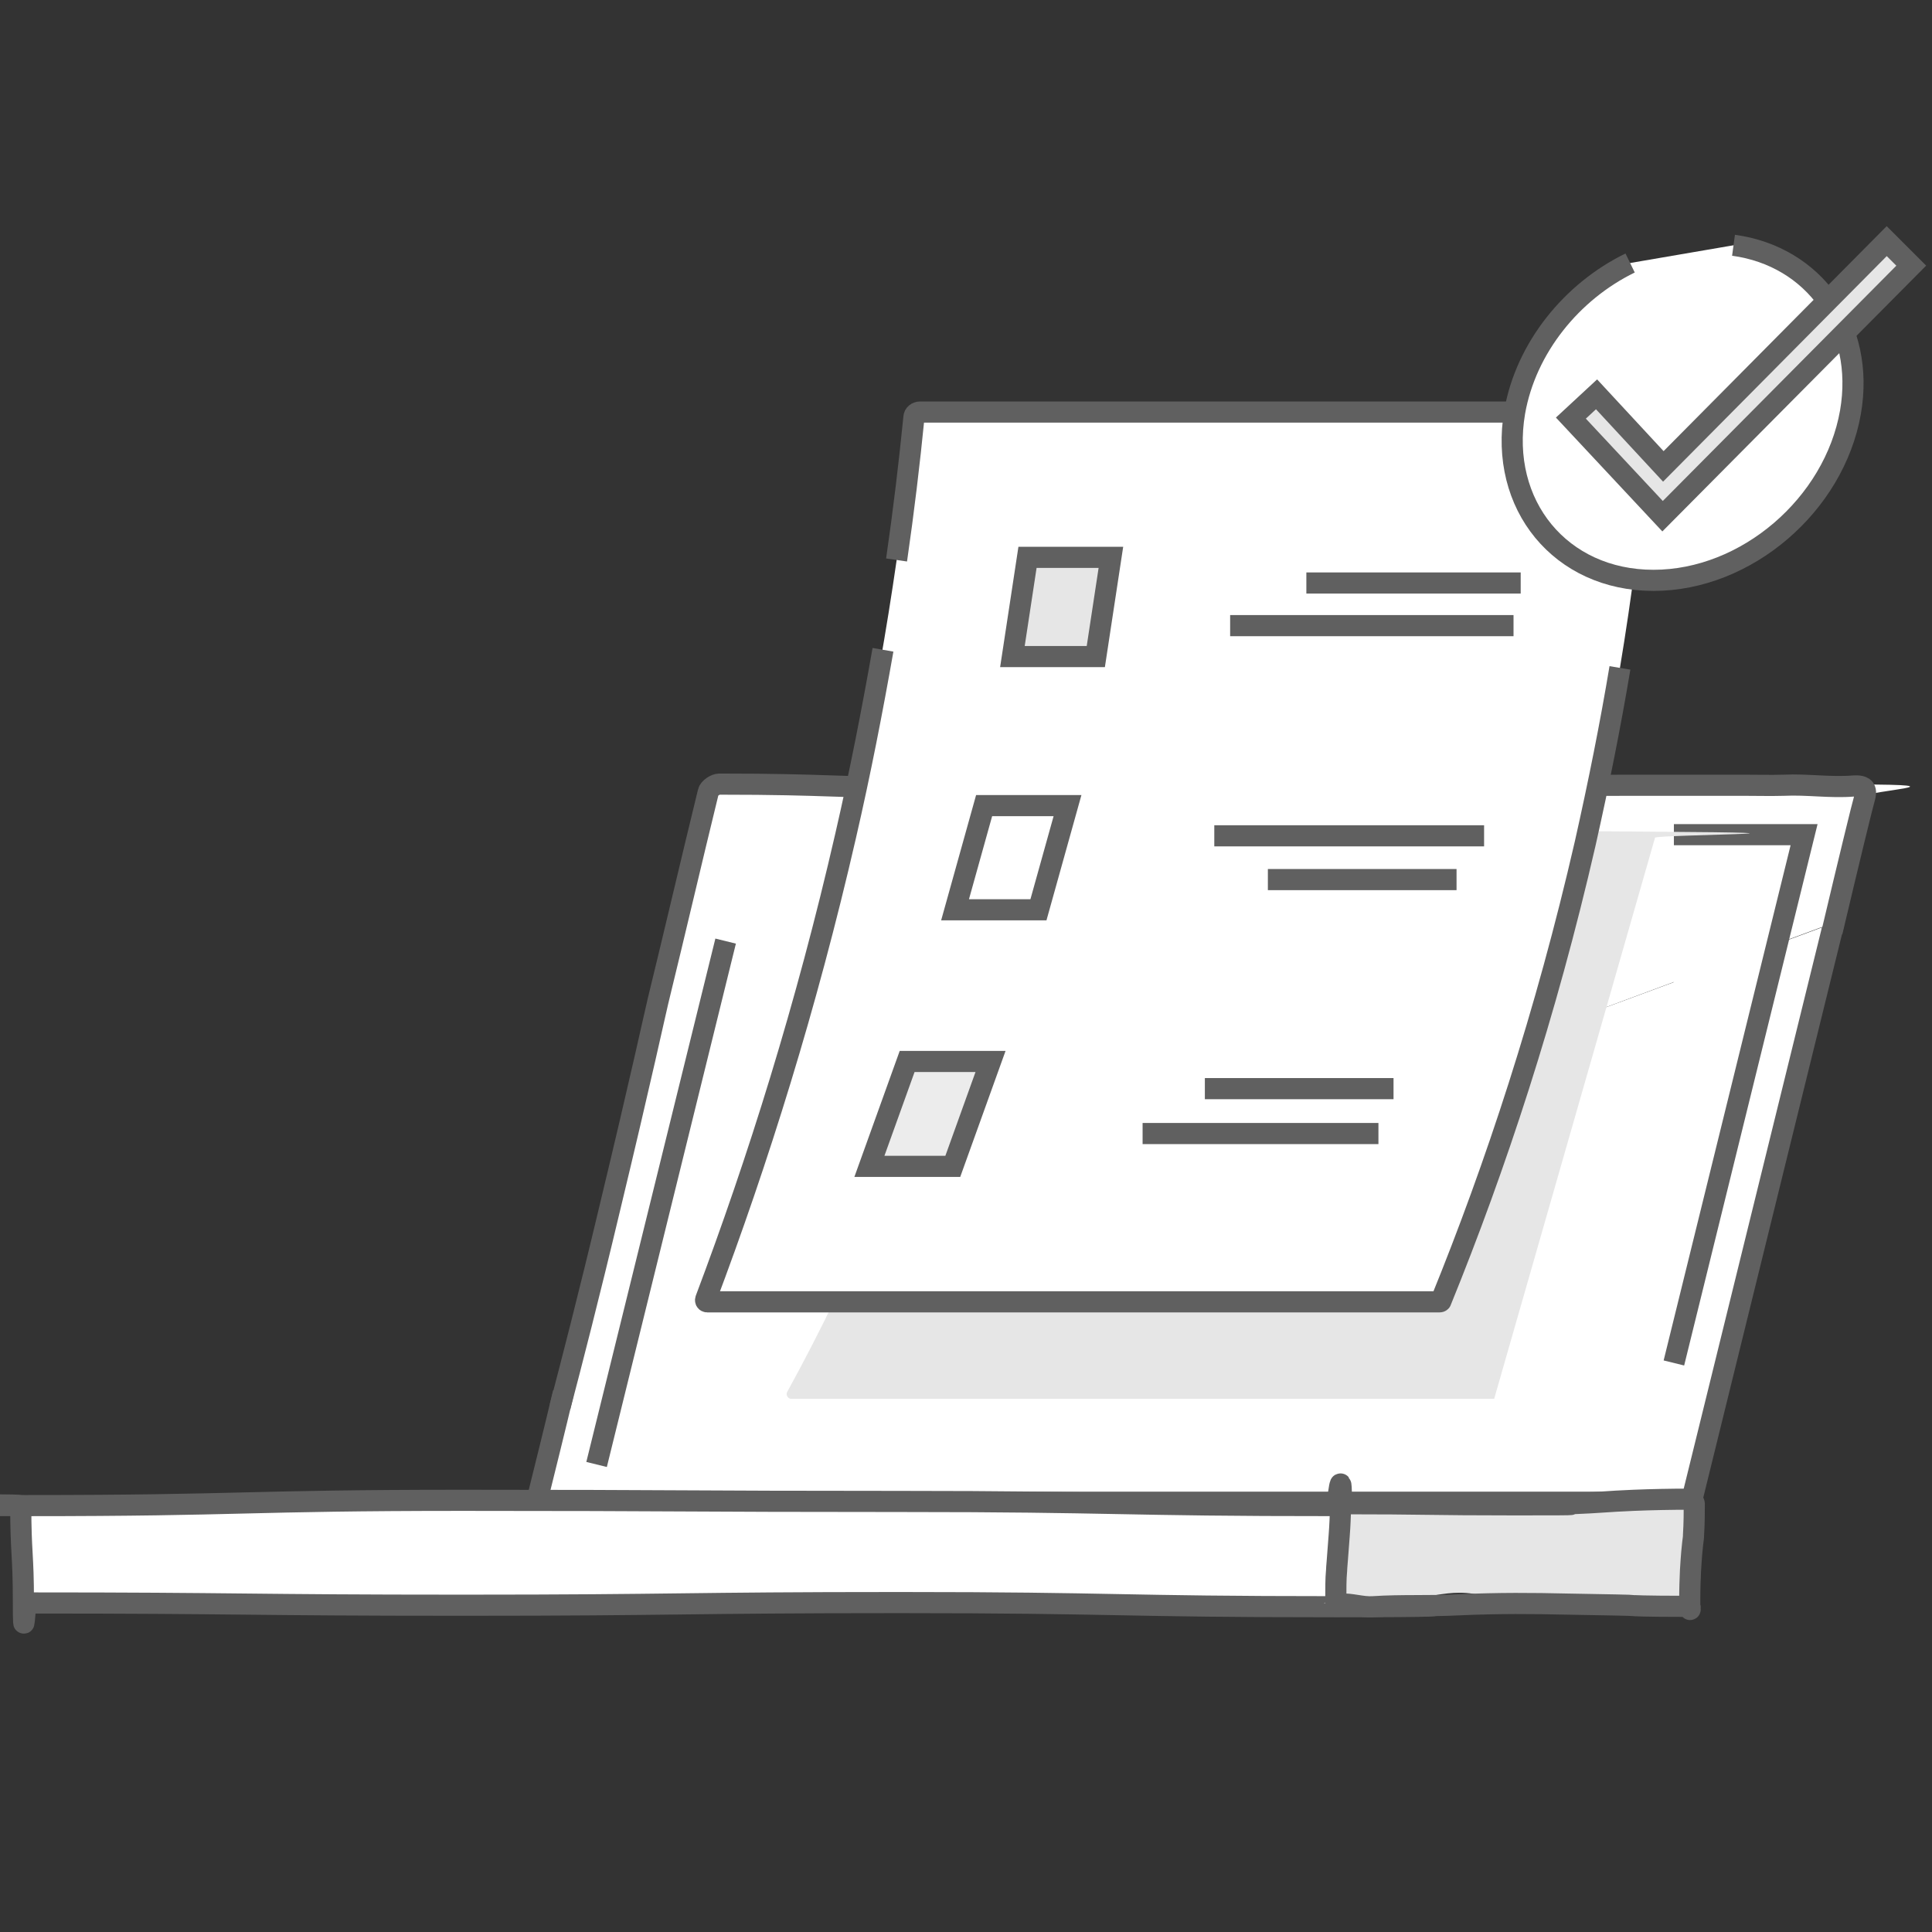
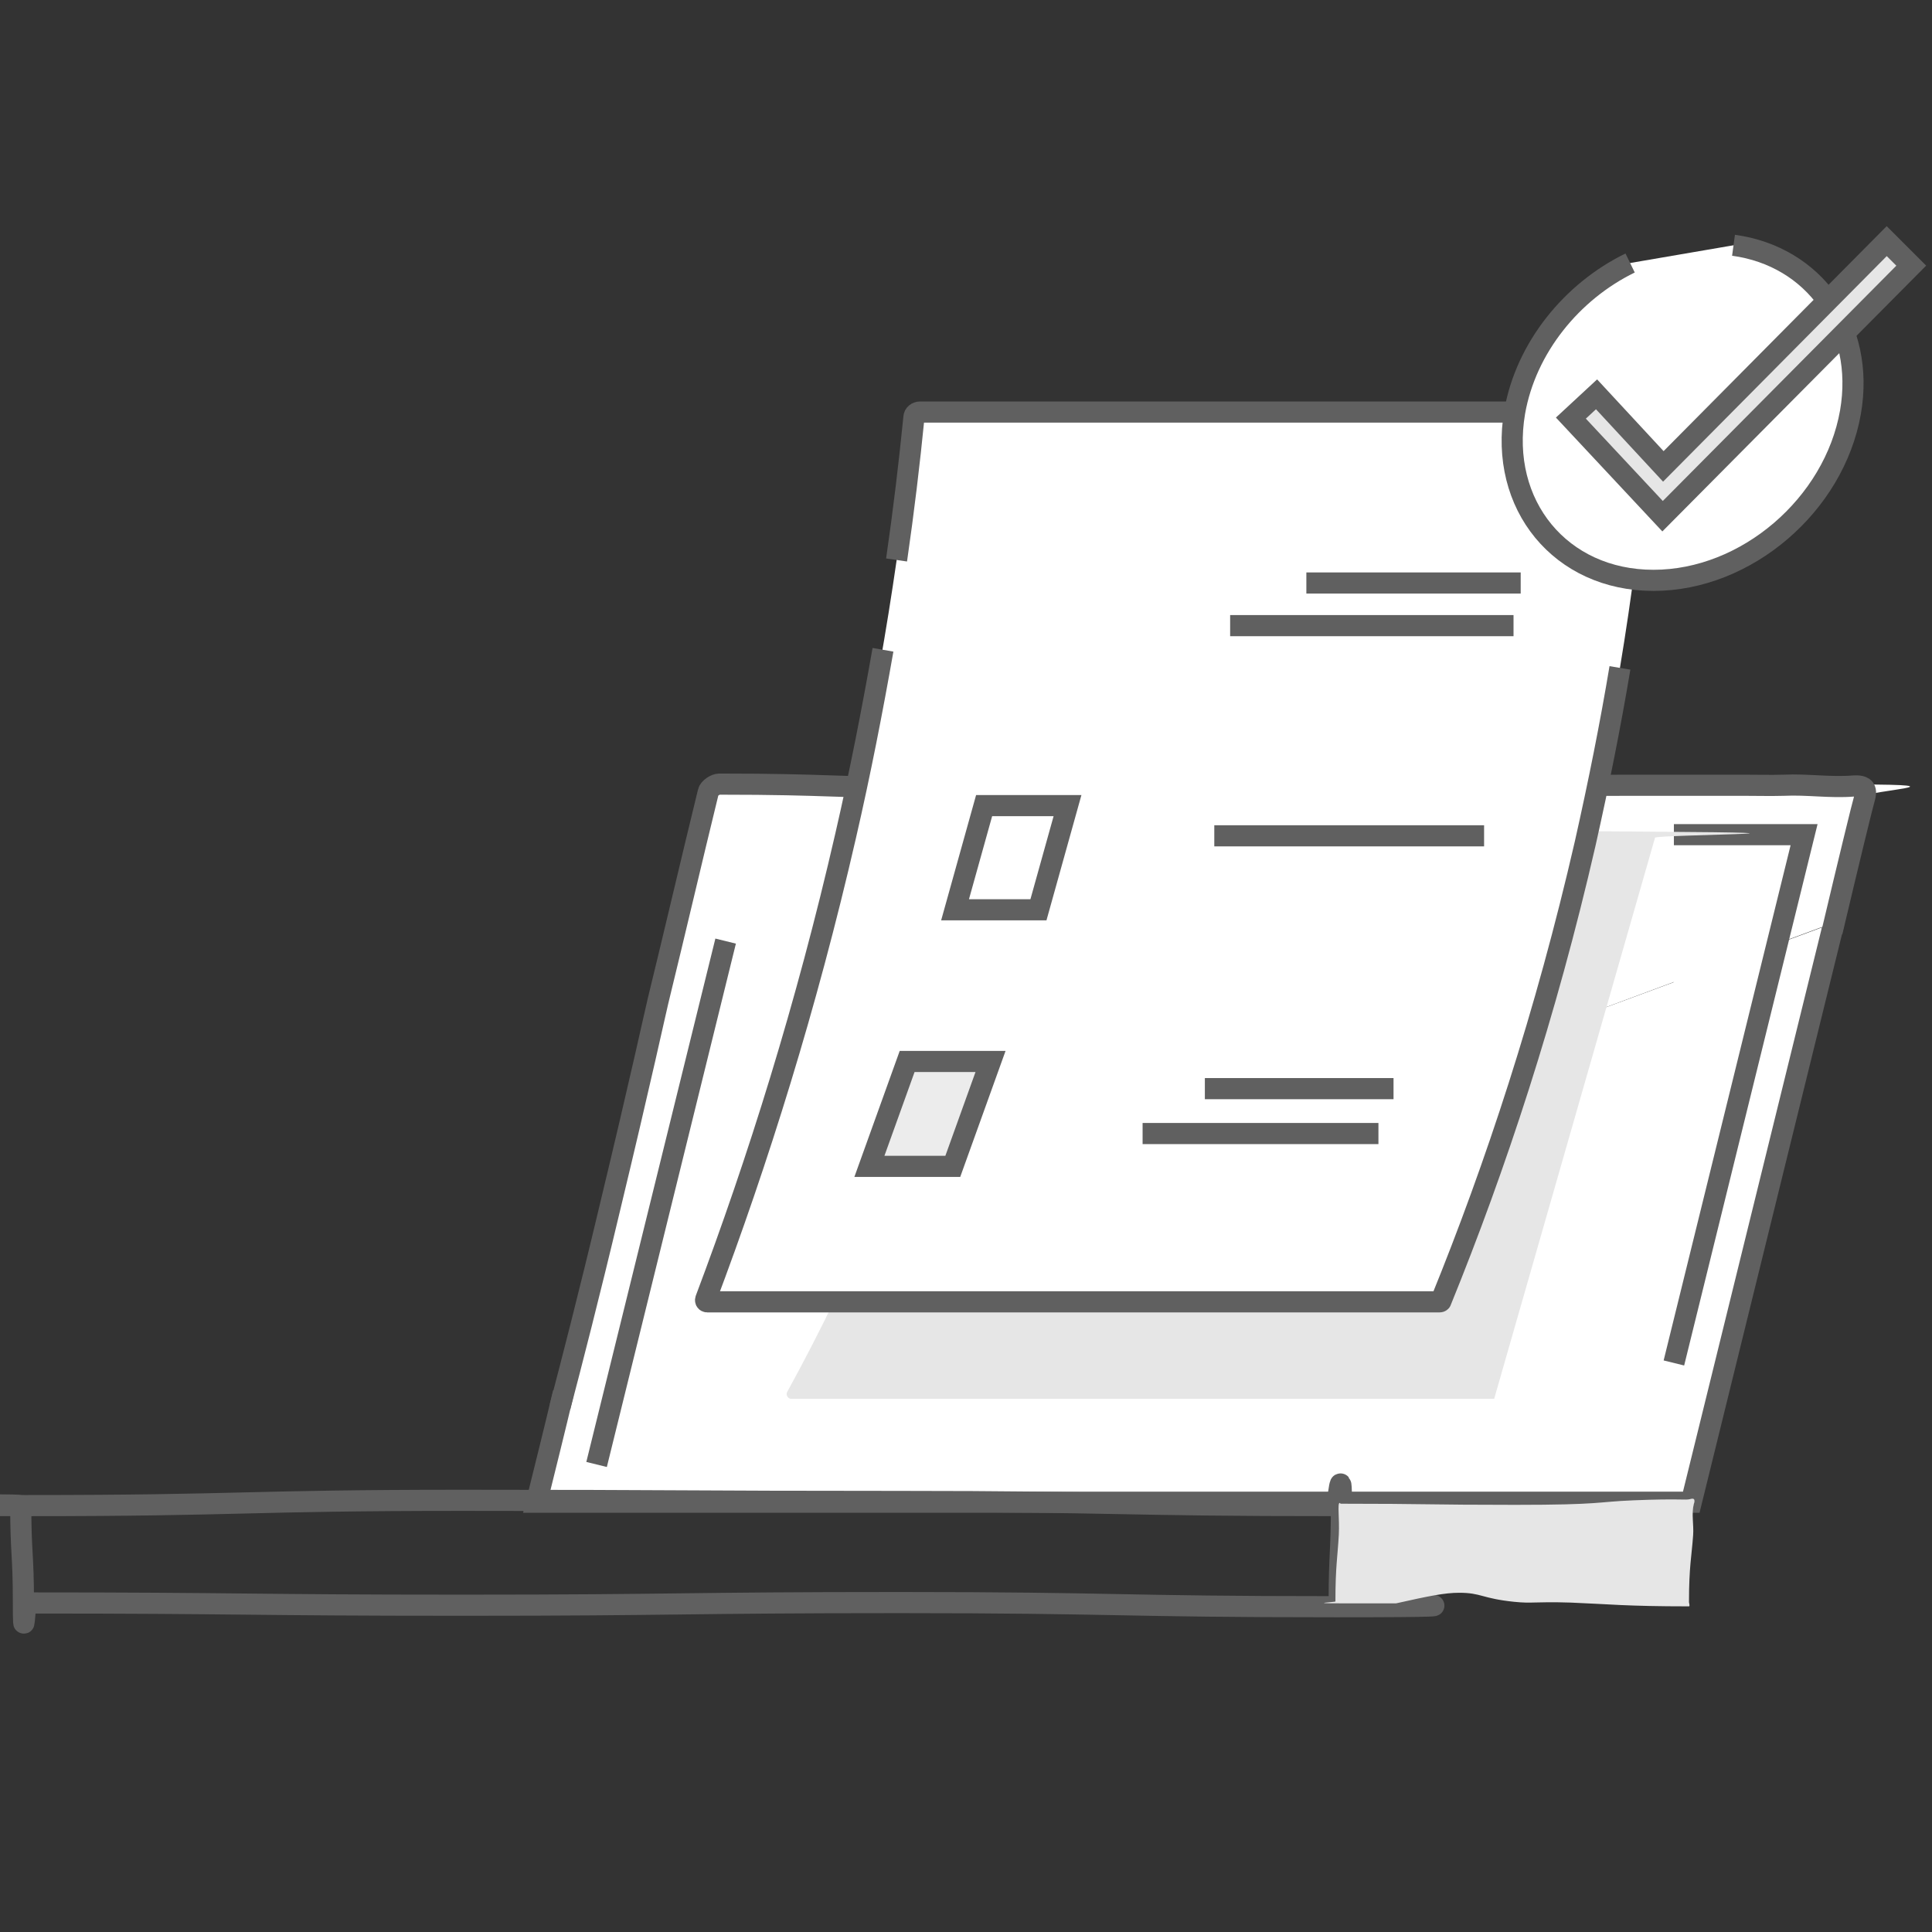
<svg xmlns="http://www.w3.org/2000/svg" id="Layer_1" version="1.1" viewBox="0 0 512 512">
  <rect x="0" y="0" width="512" height="512" fill="#333333" stroke="none" />
  <defs>
    <style>
      .st0, .st1 {
        fill: #fff;
      }

      .st2 {
        fill: none;
      }

      .st2, .st3, .st1, .st4 {
        stroke: #606060;
        stroke-miterlimit: 10;
        stroke-width: 5.6px;
      }

      .st3, .st5 {
        fill: #e6e6e6;
      }

      .st4 {
        fill: #ececec;
      }
    </style>
  </defs>
  <path class="st1" d="M486,244.6c-12.6,51.2-25.2,102.3-37.8,153.5H142.2c2.4-9.7,4.8-19.3,7.1-29" />
  <g>
    <path class="st0" d="M149.8,369.3c4-16.2,7.7-32.5,11.7-48.7,4.5-18.4,8.4-37,12.9-55.4s8.8-36.9,13.3-55.3c.2-1,1.9-2.1,2.9-2.1,30.1,0,30.1,1,60.3,1s30.1-.9,60.3-.9,30.1,1.1,60.3,1.1,30.1-.9,60.3-.9,30.1-.2,60.3-.2,2.5,1.7,2.1,3.1c-2.7,11.2-5.5,22.3-8.2,33.5" />
    <path class="st2" d="M148.4,372.9c3-11.4,7.7-29.6,13.1-52.3,8.5-35.3,12.3-53,12.9-55.4,4.5-18.4,8.8-36.9,13.3-55.3.2-1,1.9-2.1,2.9-2.1,30.1,0,30.1,1,60.3,1s30.1-.9,60.3-.9,30.1,1.1,60.3,1.1,30.1-.9,60.3-.9,22.6,0,30.2,0c3.6,0,7.2.1,10.7,0,6.2-.3,12.4.7,18.5.2.6,0,2.2-.2,2.9.7.5.7.2,1.8.1,2.2-.7,2.4-4.1,16.4-8.7,35.8" />
  </g>
  <g>
-     <path class="st0" d="M354.1,399c-57.9,0-57.9-1.1-115.7-1.1s-57.9-.3-115.7-.3-57.9,1.4-115.7,1.4-1.5-.5-1.5,0c0,12.7.7,12.7.7,25.4s.4.4.8.4c57.9,0,57.9.6,115.7.6s57.9-.7,115.7-.7,57.9,1.1,115.7,1.1.8-1.1.8-1.5c0-12.7.6-12.7.6-25.4s-.9,0-1.4,0h0Z" />
    <path class="st2" d="M354.1,399c-57.9,0-57.9-1.1-115.7-1.1s-57.9-.3-115.7-.3-57.9,1.4-115.7,1.4-1.5-.5-1.5,0c0,12.7.7,12.7.7,25.4s.4.4.8.4c57.9,0,57.9.6,115.7.6s57.9-.7,115.7-.7,57.9,1.1,115.7,1.1.8-1.1.8-1.5c0-12.7.6-12.7.6-25.4s-.9,0-1.4,0h0Z" />
  </g>
  <g>
    <path class="st5" d="M355.2,398.5c23.1,0,23.1.3,46.3.3s21.4-.8,31.4-1.2c12.1-.5,13.8,0,14.9-.3.1,0,.8-.3,1.1,0,.3.3.1,1,0,1.2-.7,2.7,0,5.5-.2,8.3-.4,5.7-1.1,8.3-1.1,17.8,0,.2.3,1.1,0,1.1-16.7,0-21.3-.6-31.4-1-9.9-.3-9.9.3-14.9-.2-8.7-.9-8.7-2.4-14.6-2.4-3.9,0-8.2.9-16.7,2.8,0,0-6.1,0-14.9,0s-1.2-.3-1.2-.5c0-9.4.6-12,.9-17.7.2-4.3-.4-8.3.2-8.4,0,0,.2,0,.2.1Z" />
-     <path class="st2" d="M355.2,398.5c23.1,0,23.1.3,46.3.3s11.1-.1,14.9-.3c7.7-.3,9.3-.6,16.5-.9,4.9-.2,9.9-.3,14.9-.3.1,0,.5,0,.8.4.3.3.4.7.4.8,0,2.2,0,5-.2,8.3,0,1.4-.3,1.1-.8,9.4-.1,2.2-.2,4.8-.2,8.4s.3,1.1,0,1.1c-12.9,0-14.8-.2-14.8-.2-.5-.1-6.3-.2-17.8-.4-8.9-.2-17.7-.3-28.9.2-7.4.4-14.9,0-22.4.5-2.9.2-5.8-.9-8.7-.7-.2,0-.9,0-1.2-.3,0,0,0-.1,0-.2,0-3.6,0-6.2.2-8.3,0-.7.3-3.6.7-9.4.2-2.5.3-5.2.4-8.3Z" />
  </g>
  <line class="st2" x1="158.1" y1="388.1" x2="192.3" y2="249.4" />
  <polyline class="st1" points="443.6 221.2 478.1 221.2 443.6 361.2" />
  <path class="st5" d="M396,370.7h-186.3c-.9,0-1.5-1-1.1-1.8,17.3-31.5,34.4-70.1,45.5-114.2,3-12,5.4-23.6,7.1-34.6s.6-1,1.2-1c58.3.4,116.7.9,175,1.3s1.4.8,1.2,1.6c-14.2,49.6-28.4,99.1-42.6,148.6h0Z" />
  <path class="st0" d="M381.8,345h-195.1c13.5-35.8,26.7-77.3,37.3-123.5,9.4-41.2,15.1-78.9,18.4-112.3h195.1c-2.5,33.1-7.6,71.6-17.4,114.3-10.7,46.3-24.5,87.2-38.3,121.5h0Z" />
  <path class="st2" d="M429.3,177c-2.5,15-5.6,30.5-9.2,46.5-10.4,45.3-23.8,85.8-38.2,121.2,0,.2-.2.3-.4.3h-194.1c-.3,0-.5-.3-.4-.6,13.8-36.6,26.7-77.6,37.1-122.9,3.9-16.9,7.1-33.4,9.9-49.3" />
  <path class="st2" d="M237.6,148.4c1.9-13.1,3.4-25.7,4.6-37.8,0-.8.8-1.4,1.6-1.4h193.6c-1.6,14.9-3.2,29.7-4.7,44.6" />
-   <polygon class="st3" points="290.4 174 268.3 174 272.3 147.7 294.4 147.7 290.4 174" />
  <path class="st2" d="M346.2,154.5h56.8" />
  <path class="st2" d="M326,165.8h75.1" />
  <polygon class="st1" points="275.2 241.1 253.1 241.1 260.8 213.5 282.9 213.5 275.2 241.1" />
  <path class="st2" d="M321.8,221.5h71.5" />
-   <path class="st2" d="M336,233.1h50" />
  <polygon class="st4" points="252.5 309.1 230.4 309.1 240.4 281.3 262.5 281.3 252.5 309.1" />
  <path class="st2" d="M302.8,300.4h62.5" />
  <path class="st2" d="M319.3,288.5h50" />
  <path class="st1" d="M459.4,65c21.3,2.9,34.9,21.6,31,44.2-4.3,24.6-27.6,44.6-52.2,44.6s-41-20-36.8-44.6c3-17.1,15.2-32,30.6-39.5" />
  <polygon class="st3" points="440.6 136.8 416.3 110.8 423.1 104.5 440.8 123.6 500 63.9 506.5 70.4 440.6 136.8" />
</svg>